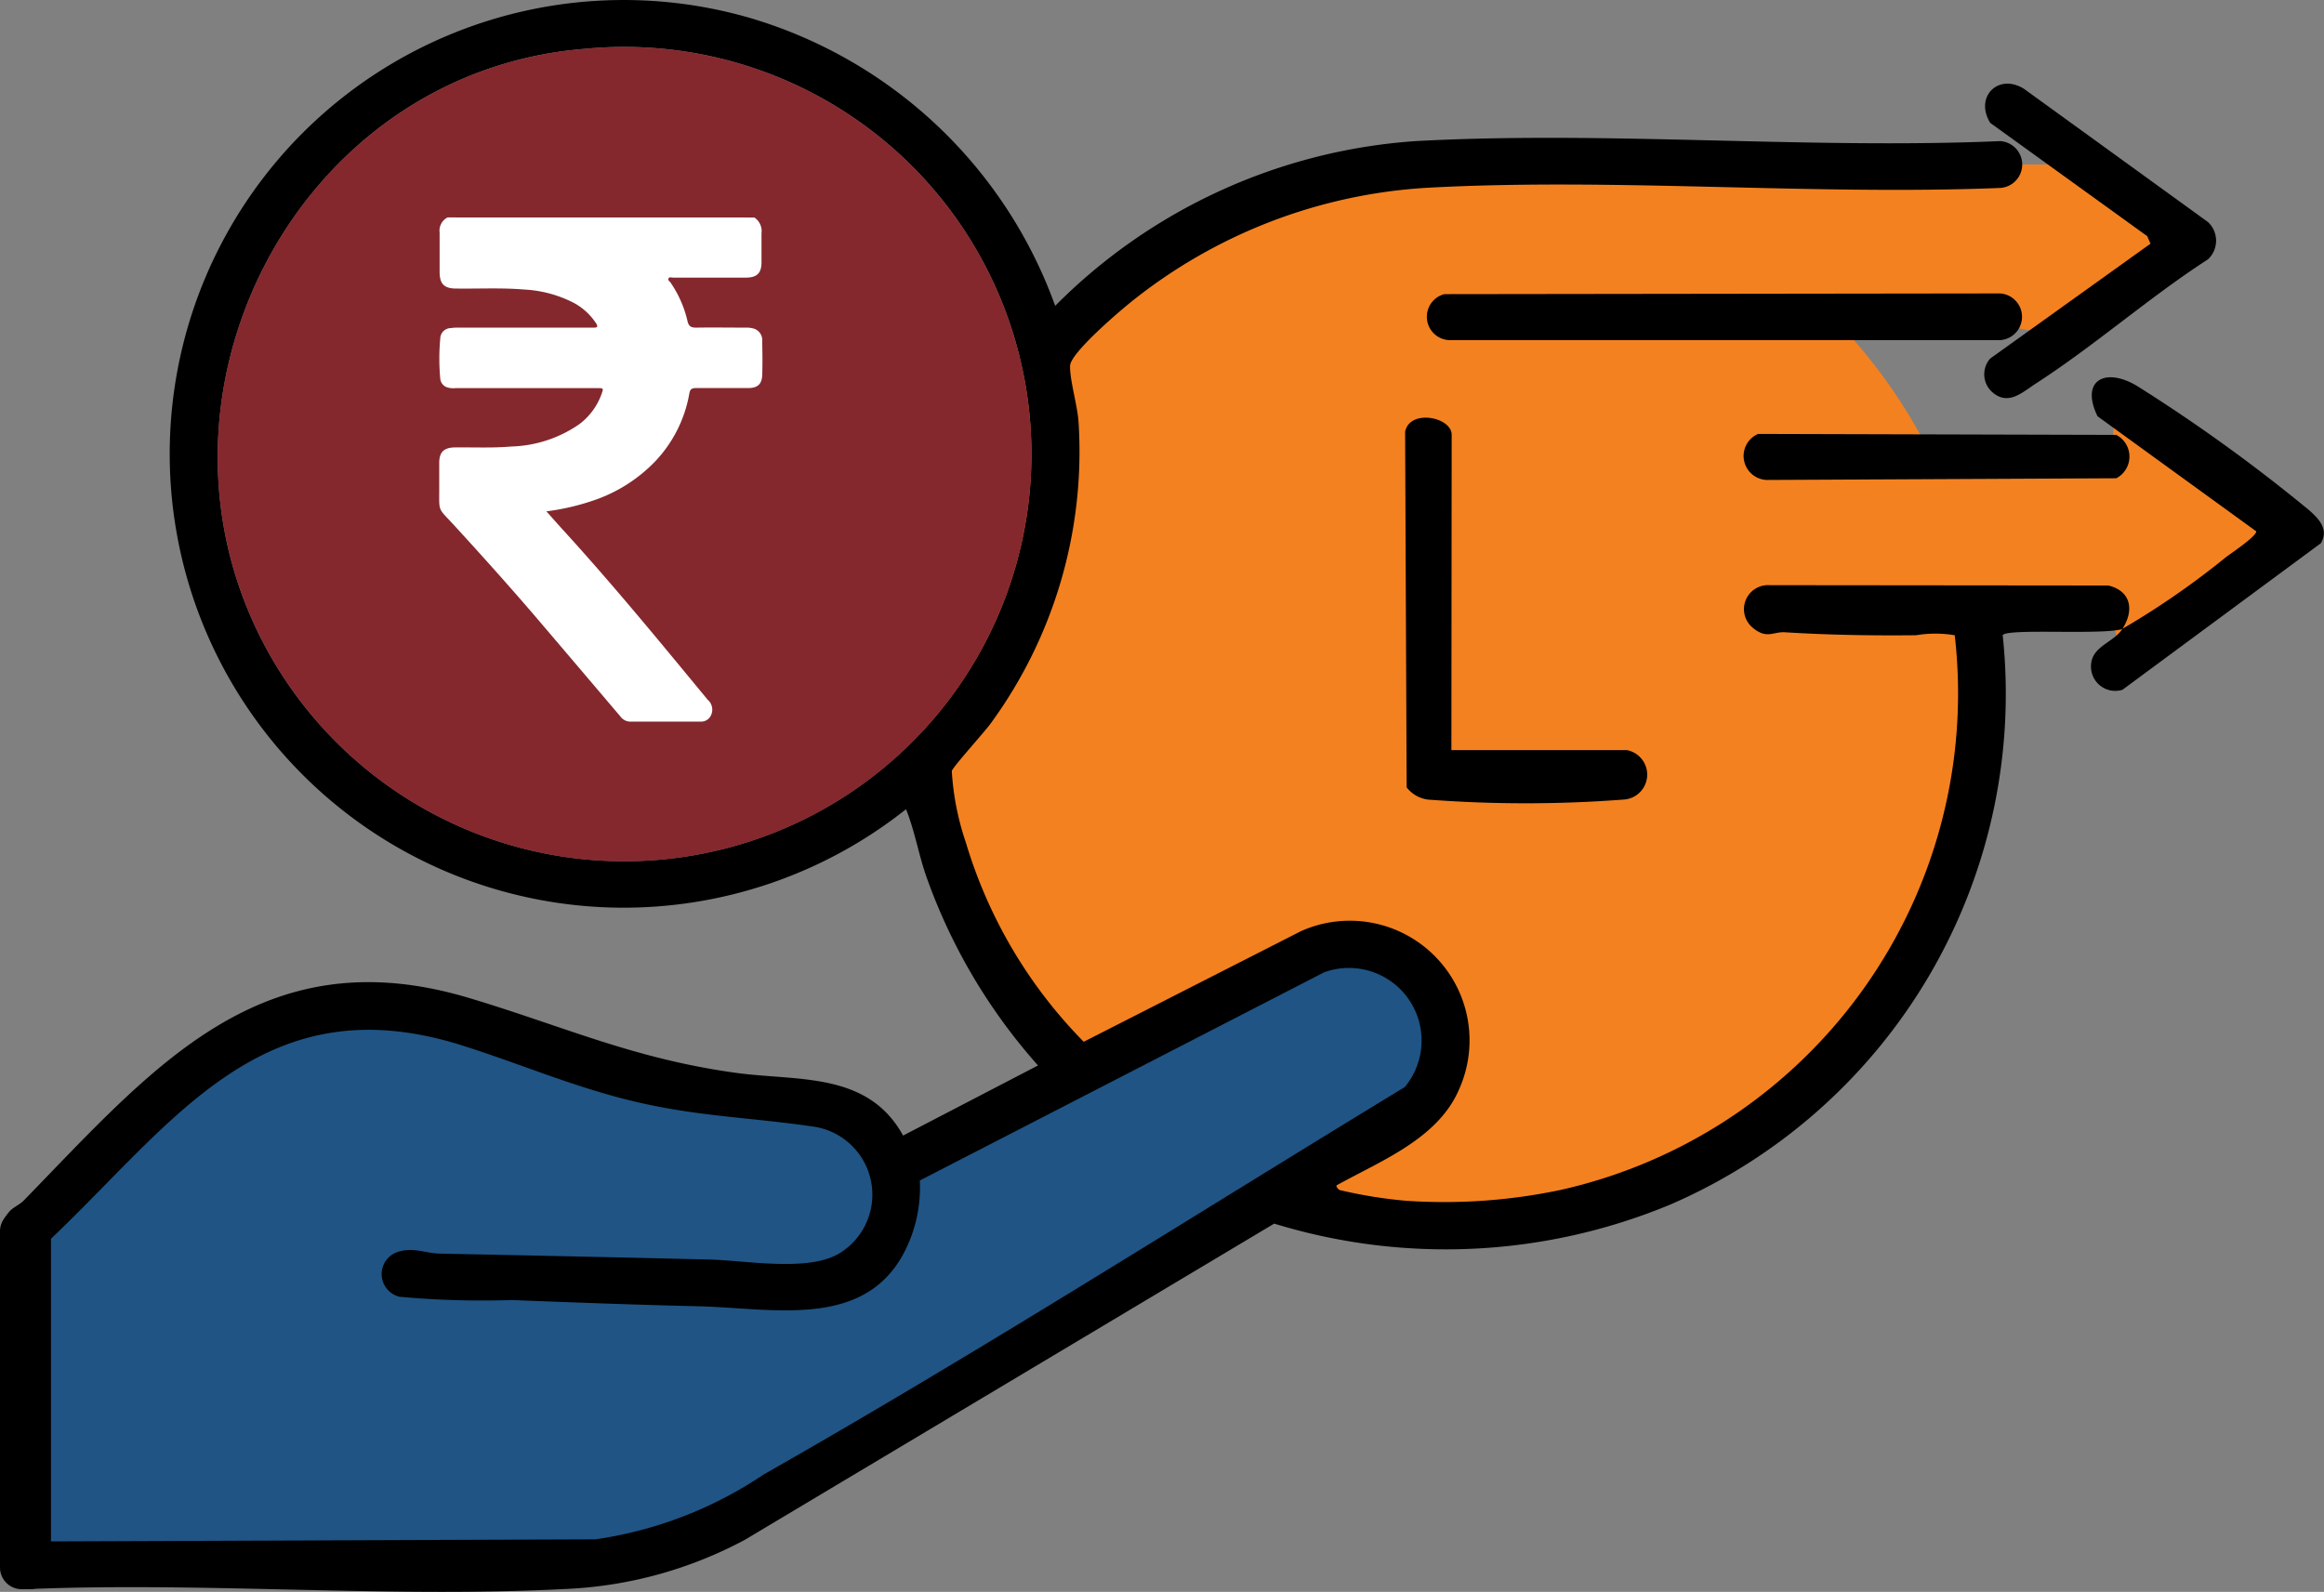
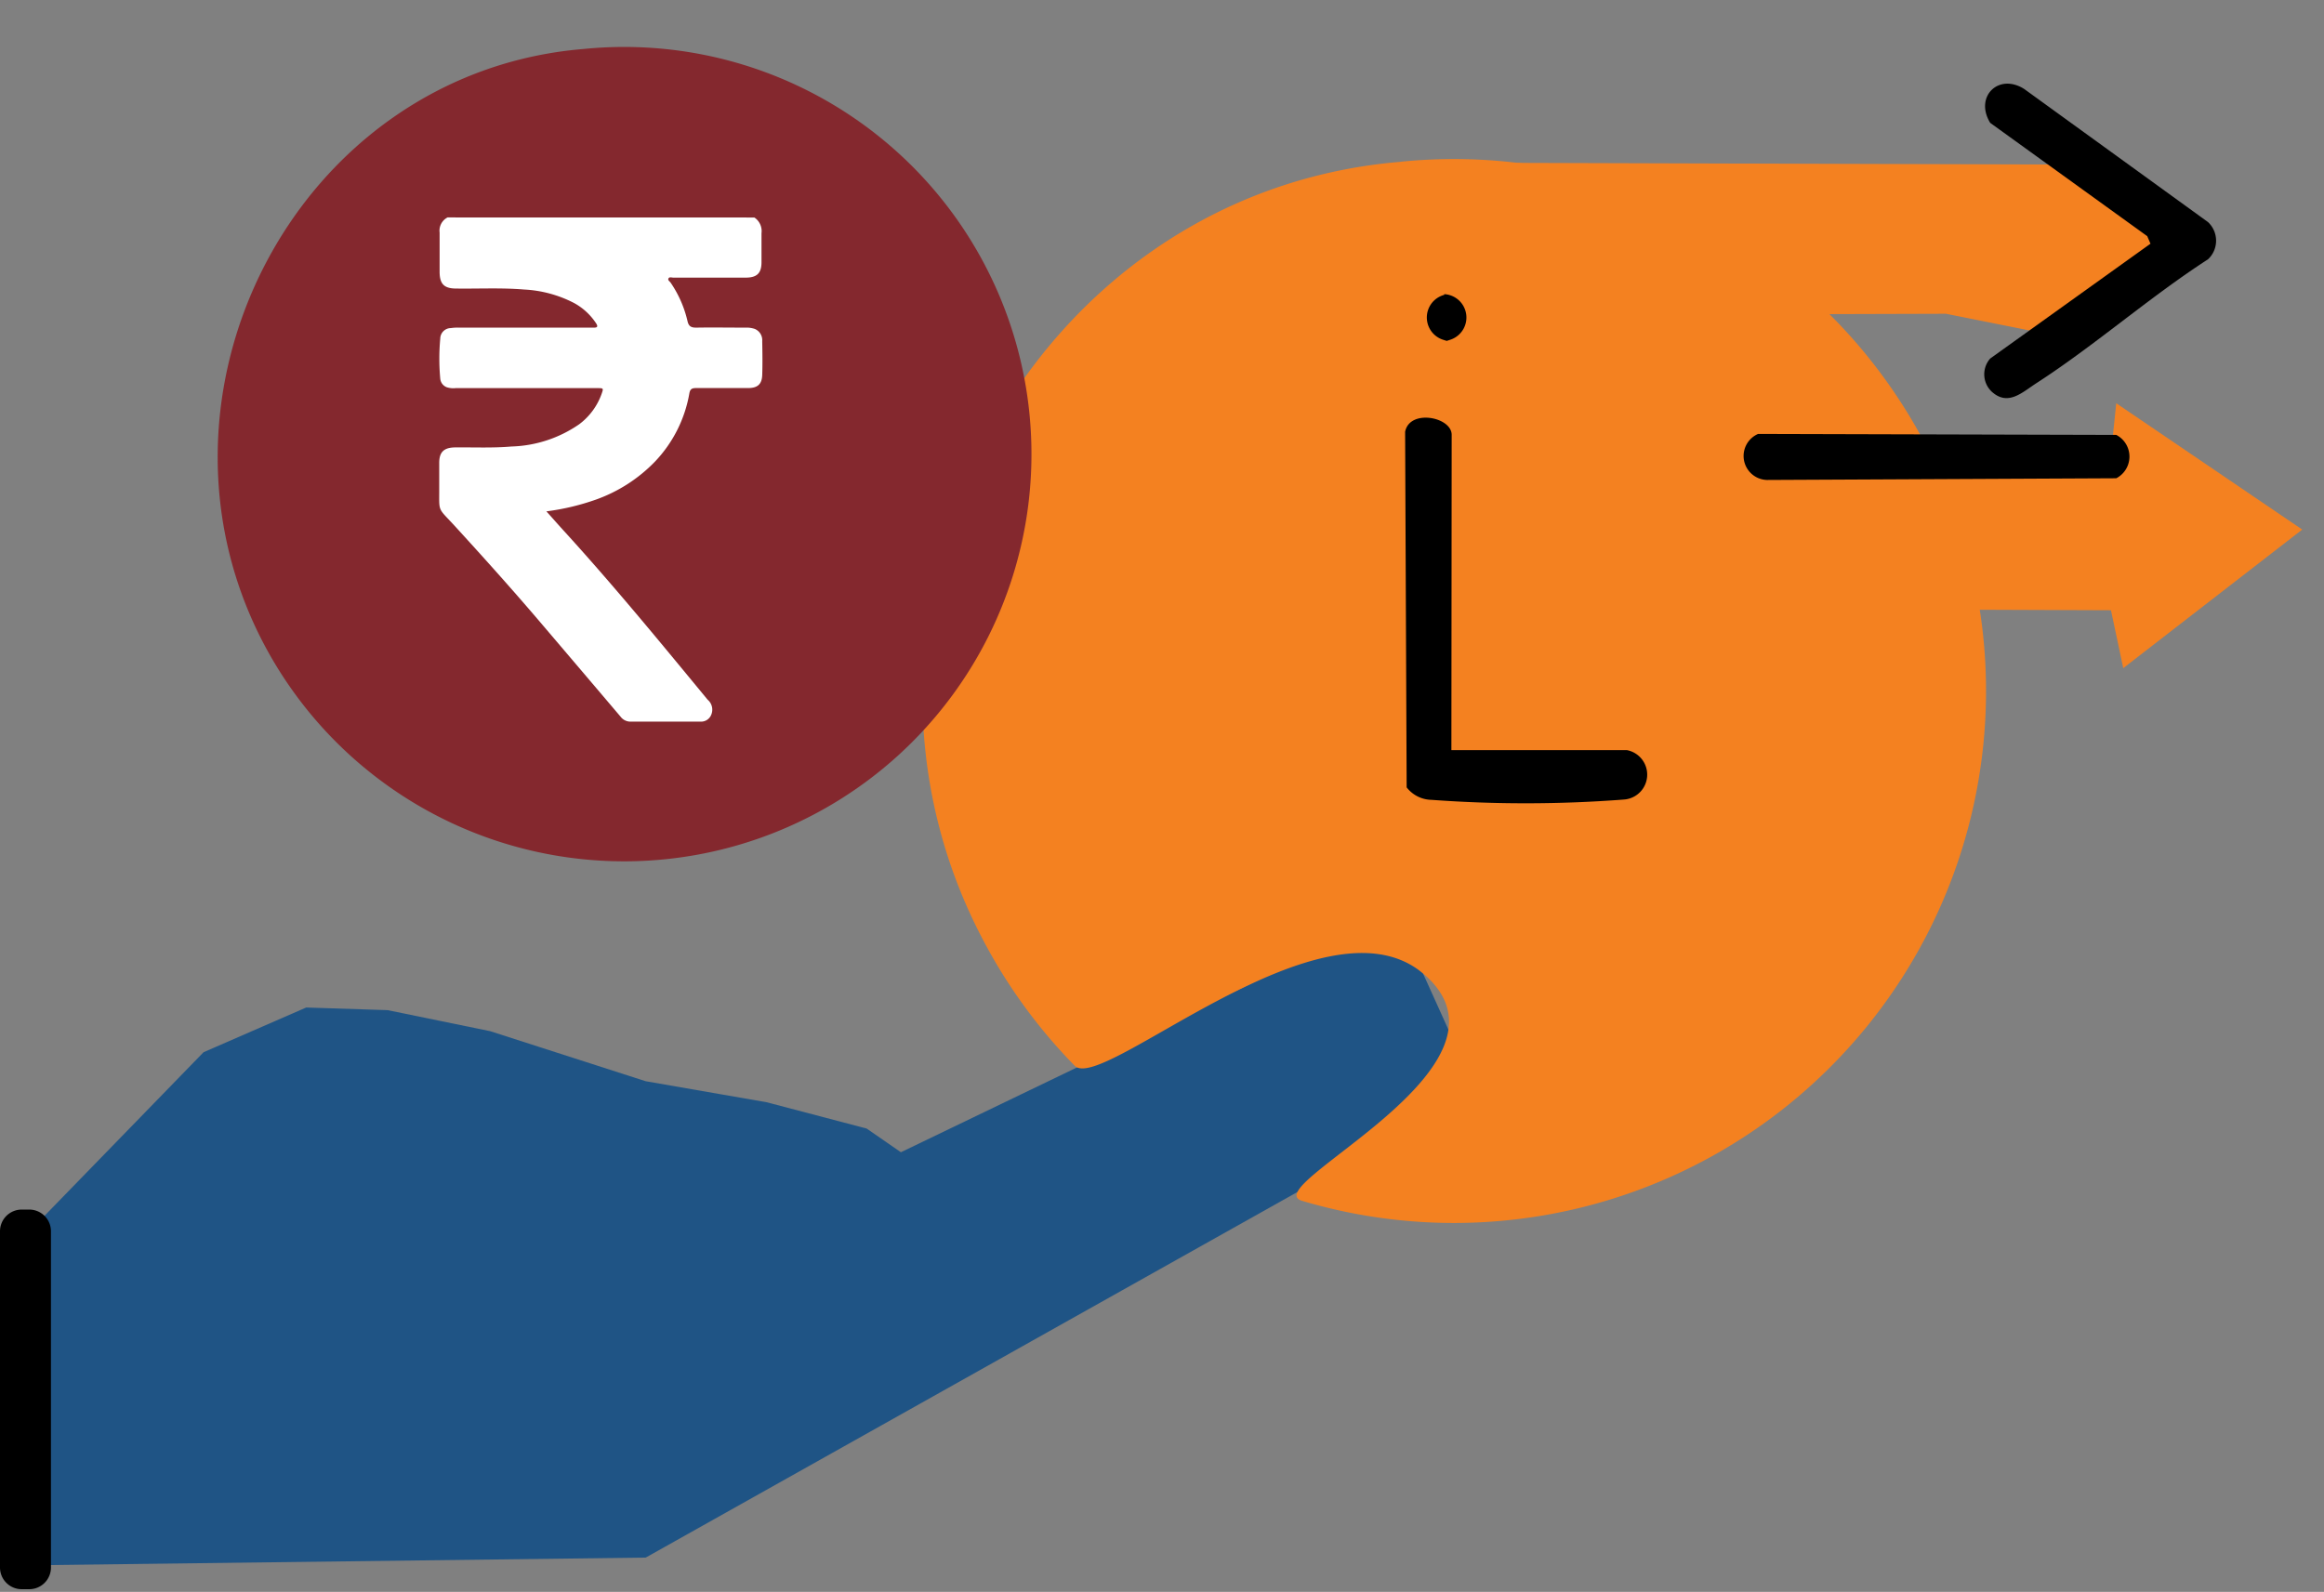
<svg xmlns="http://www.w3.org/2000/svg" id="Group_19273" data-name="Group 19273" width="71.325" height="48.868" viewBox="0 0 71.325 48.868">
  <rect x="0" y="0" width="71.325" height="48.868" fill="#808080" stroke="none" />
  <defs>
    <clipPath id="clip-path">
      <rect id="Rectangle_13157" data-name="Rectangle 13157" width="71.325" height="48.868" fill="none" />
    </clipPath>
  </defs>
  <path id="Path_36825" data-name="Path 36825" d="M5.365,313.22l5.735-5.9,3.15-1.373,2.5.081,3.15.646,4.766,1.535,3.716.646,3.07.808,1.05.727,13.248-6.382,1.939.081.835.808,1.023,2.262-.808,1.454-2.181,1.939L24.671,322.833l-19.307.242Z" transform="translate(-4.853 -275.018)" fill="#1f5485" />
  <path id="Path_36826" data-name="Path 36826" d="M439.831,52.434l17.5.054,3.285,2.208-4.308,3.016-3.231-.646-18.257.054Z" transform="translate(-393.355 -47.434)" fill="#f48120" />
  <path id="Path_36827" data-name="Path 36827" d="M532.169,131.253l12.817.108.162-1.562,5.708,3.878-5.493,4.254-.377-1.777-14.164-.054Z" transform="translate(-480.199 -117.42)" fill="#f48120" />
  <g id="Group_19272" data-name="Group 19272">
    <g id="Group_19271" data-name="Group 19271" clip-path="url(#clip-path)">
      <path id="Path_36828" data-name="Path 36828" d="M311.491,51.488a16.33,16.33,0,1,1-3.022,31.9c-1.483-.432,7.089-4.135,3.71-6.98-3.07-2.585-9.848,3.688-10.691,2.833a16.354,16.354,0,0,1-2.7-3.651c-5.537-10.131,1.165-23.154,12.708-24.1" transform="translate(-268.503 -46.523)" fill="#f48120" />
-       <path id="Path_36829" data-name="Path 36829" d="M65.369,19.308c-.641.194-3.522-.027-3.679.188a17.086,17.086,0,0,1-10.18,17.472,17.947,17.947,0,0,1-12.178.594L23.09,47.267a12.826,12.826,0,0,1-5.544,1.513c-5.384.277-11-.219-16.412,0-.892-.05-1.252-.984-.4-1.458L18.5,47.254a12.388,12.388,0,0,0,5.163-1.99c6.645-3.776,13.154-7.927,19.675-11.892a2.23,2.23,0,0,0-2.475-3.524L28.456,36.238a4.349,4.349,0,0,1-.295,1.8c-1.126,2.853-4.105,2.117-6.515,2.061-1.917-.045-3.815-.116-5.722-.191a27.721,27.721,0,0,1-3.431-.1.715.715,0,0,1-.124-1.352c.508-.2.892.018,1.354.027,2.775.056,5.53.115,8.3.183,1.117.027,3.116.407,4.043-.241a2.111,2.111,0,0,0-.91-3.846c-1.84-.27-3.484-.307-5.36-.743-1.93-.448-3.566-1.17-5.4-1.748C8.161,30.123,5.444,34.65,1.468,38.329c-.854.536-1.638-.355-.951-1.141.109-.124.3-.2.433-.33,3.956-4.059,7.288-8.13,13.66-6.226,2.911.87,5.038,1.864,8.19,2.3,1.91.264,4.054-.048,5.143,1.927l4.14-2.152a17.484,17.484,0,0,1-3.433-5.816c-.234-.675-.354-1.4-.618-2.05A13.932,13.932,0,1,1,23.237.548a14.236,14.236,0,0,1,9.373,8.84A17.249,17.249,0,0,1,43.668,4.331c5.874-.321,12.035.254,17.939,0a.72.72,0,0,1,0,1.438C55.826,6,49.8,5.451,44.05,5.762A16.007,16.007,0,0,0,34.9,9.3c-.37.3-1.827,1.545-1.833,1.932-.007.459.229,1.213.261,1.733A14.149,14.149,0,0,1,30.637,22.2c-.194.271-1.166,1.339-1.2,1.469a8.324,8.324,0,0,0,.434,2.2,14.72,14.72,0,0,0,3.615,6.111l6.676-3.4a3.674,3.674,0,0,1,4.849,4.849c-.647,1.528-2.4,2.2-3.765,2.959-.024.031.054.124.094.143a14.056,14.056,0,0,0,2.053.331,17.322,17.322,0,0,0,4.72-.332A15.622,15.622,0,0,0,60.218,19.5a3.579,3.579,0,0,0-1.188,0c-1.347.014-2.686-.008-4.019-.091-.372-.023-.563.224-1-.146a.738.738,0,0,1,.526-1.3l10.394.01c.7.166.8.759.435,1.33A25.318,25.318,0,0,0,68.546,17.1c.164-.123.957-.656.923-.792L64.6,12.777c-.537-1.107.239-1.515,1.215-.929a50.779,50.779,0,0,1,5.263,3.8c.312.269.629.6.378,1.026l-6.09,4.5a.745.745,0,0,1-.964-.771c.035-.574.694-.676.962-1.1M18.143,1.5C9.31,2.226,4.181,12.192,8.418,19.944A12.5,12.5,0,1,0,18.143,1.5" transform="translate(-0.226 0.001)" />
-       <path id="Path_36830" data-name="Path 36830" d="M459.7,94.473l17.052-.022a.718.718,0,0,1,0,1.434H459.868a.718.718,0,0,1-.168-1.412" transform="translate(-415.375 -85.443)" />
+       <path id="Path_36830" data-name="Path 36830" d="M459.7,94.473a.718.718,0,0,1,0,1.434H459.868a.718.718,0,0,1-.168-1.412" transform="translate(-415.375 -85.443)" />
      <path id="Path_36831" data-name="Path 36831" d="M453.52,144.654h5.388a.766.766,0,0,1-.1,1.517,39.575,39.575,0,0,1-5.9.009.986.986,0,0,1-.761-.383l-.047-10.916c.136-.707,1.429-.457,1.429.093Z" transform="translate(-408.976 -121.626)" />
      <path id="Path_36832" data-name="Path 36832" d="M643.689,31.838l-.1-.231-4.819-3.478c-.492-.8.254-1.541,1.042-1.041l5.641,4.086a.781.781,0,0,1,0,1.144c-1.8,1.164-3.471,2.641-5.263,3.8-.44.284-.872.717-1.373.263a.733.733,0,0,1-.048-1.017Z" transform="translate(-577.689 -24.357)" />
      <path id="Path_36833" data-name="Path 36833" d="M561.625,139.679l10.993.03a.75.75,0,0,1,0,1.331l-10.729.052a.737.737,0,0,1-.264-1.413" transform="translate(-507.668 -126.358)" />
      <path id="Path_36834" data-name="Path 36834" d="M81.292,15.332a12.5,12.5,0,1,1-9.725,18.441c-4.237-7.753.892-17.718,9.725-18.441" transform="translate(-63.375 -13.829)" fill="#84282e" />
      <path id="Path_36835" data-name="Path 36835" d="M0,390v10.326a.666.666,0,0,0,.664.664H.9a.666.666,0,0,0,.664-.664V390a.666.666,0,0,0-.664-.664H.664A.666.666,0,0,0,0,390" transform="translate(0 -352.204)" />
      <g id="Group_19274" data-name="Group 19274" transform="translate(13.477 6.677)">
        <path id="Path_50" data-name="Path 50" d="M54.44,328.165a.5.5,0,0,1,.219.482c0,.3,0,.595,0,.891,0,.336-.138.471-.483.473-.74,0-1.481,0-2.22,0-.052,0-.125-.031-.152.025s.037.088.065.128a3.463,3.463,0,0,1,.519,1.182c.037.162.112.2.269.2.5-.009,1.007,0,1.511,0a.782.782,0,0,1,.283.039.373.373,0,0,1,.23.375c.006.346.012.694,0,1.041-.01.285-.146.4-.436.4-.534,0-1.066,0-1.6,0-.123,0-.177.034-.2.161a4.03,4.03,0,0,1-1.059,2.1,4.716,4.716,0,0,1-1.784,1.154,7.325,7.325,0,0,1-1.545.37c.181.2.346.39.514.574,1.539,1.685,2.983,3.448,4.434,5.207a.4.4,0,0,1,.116.451.335.335,0,0,1-.327.223H50.634a.378.378,0,0,1-.3-.152Q49.07,342,47.8,340.509c-.837-.98-1.7-1.94-2.568-2.889-.528-.574-.459-.39-.464-1.167,0-.251,0-.5,0-.754,0-.337.147-.471.483-.476.578-.006,1.157.022,1.735-.028a3.848,3.848,0,0,0,2.077-.682,2,2,0,0,0,.694-.949c.054-.153.048-.161-.116-.161H45.269a.658.658,0,0,1-.269-.027.312.312,0,0,1-.2-.26,6.725,6.725,0,0,1,0-1.236.327.327,0,0,1,.323-.32,1.43,1.43,0,0,1,.226-.015h4.047c.034,0,.07,0,.106,0,.117.006.149-.031.077-.137a1.893,1.893,0,0,0-.671-.617,3.73,3.73,0,0,0-1.532-.415c-.694-.058-1.389-.021-2.083-.03-.373,0-.511-.137-.513-.51,0-.4,0-.806,0-1.209a.455.455,0,0,1,.244-.464Z" transform="translate(-44.765 -328.165)" fill="#fff" />
      </g>
    </g>
  </g>
</svg>